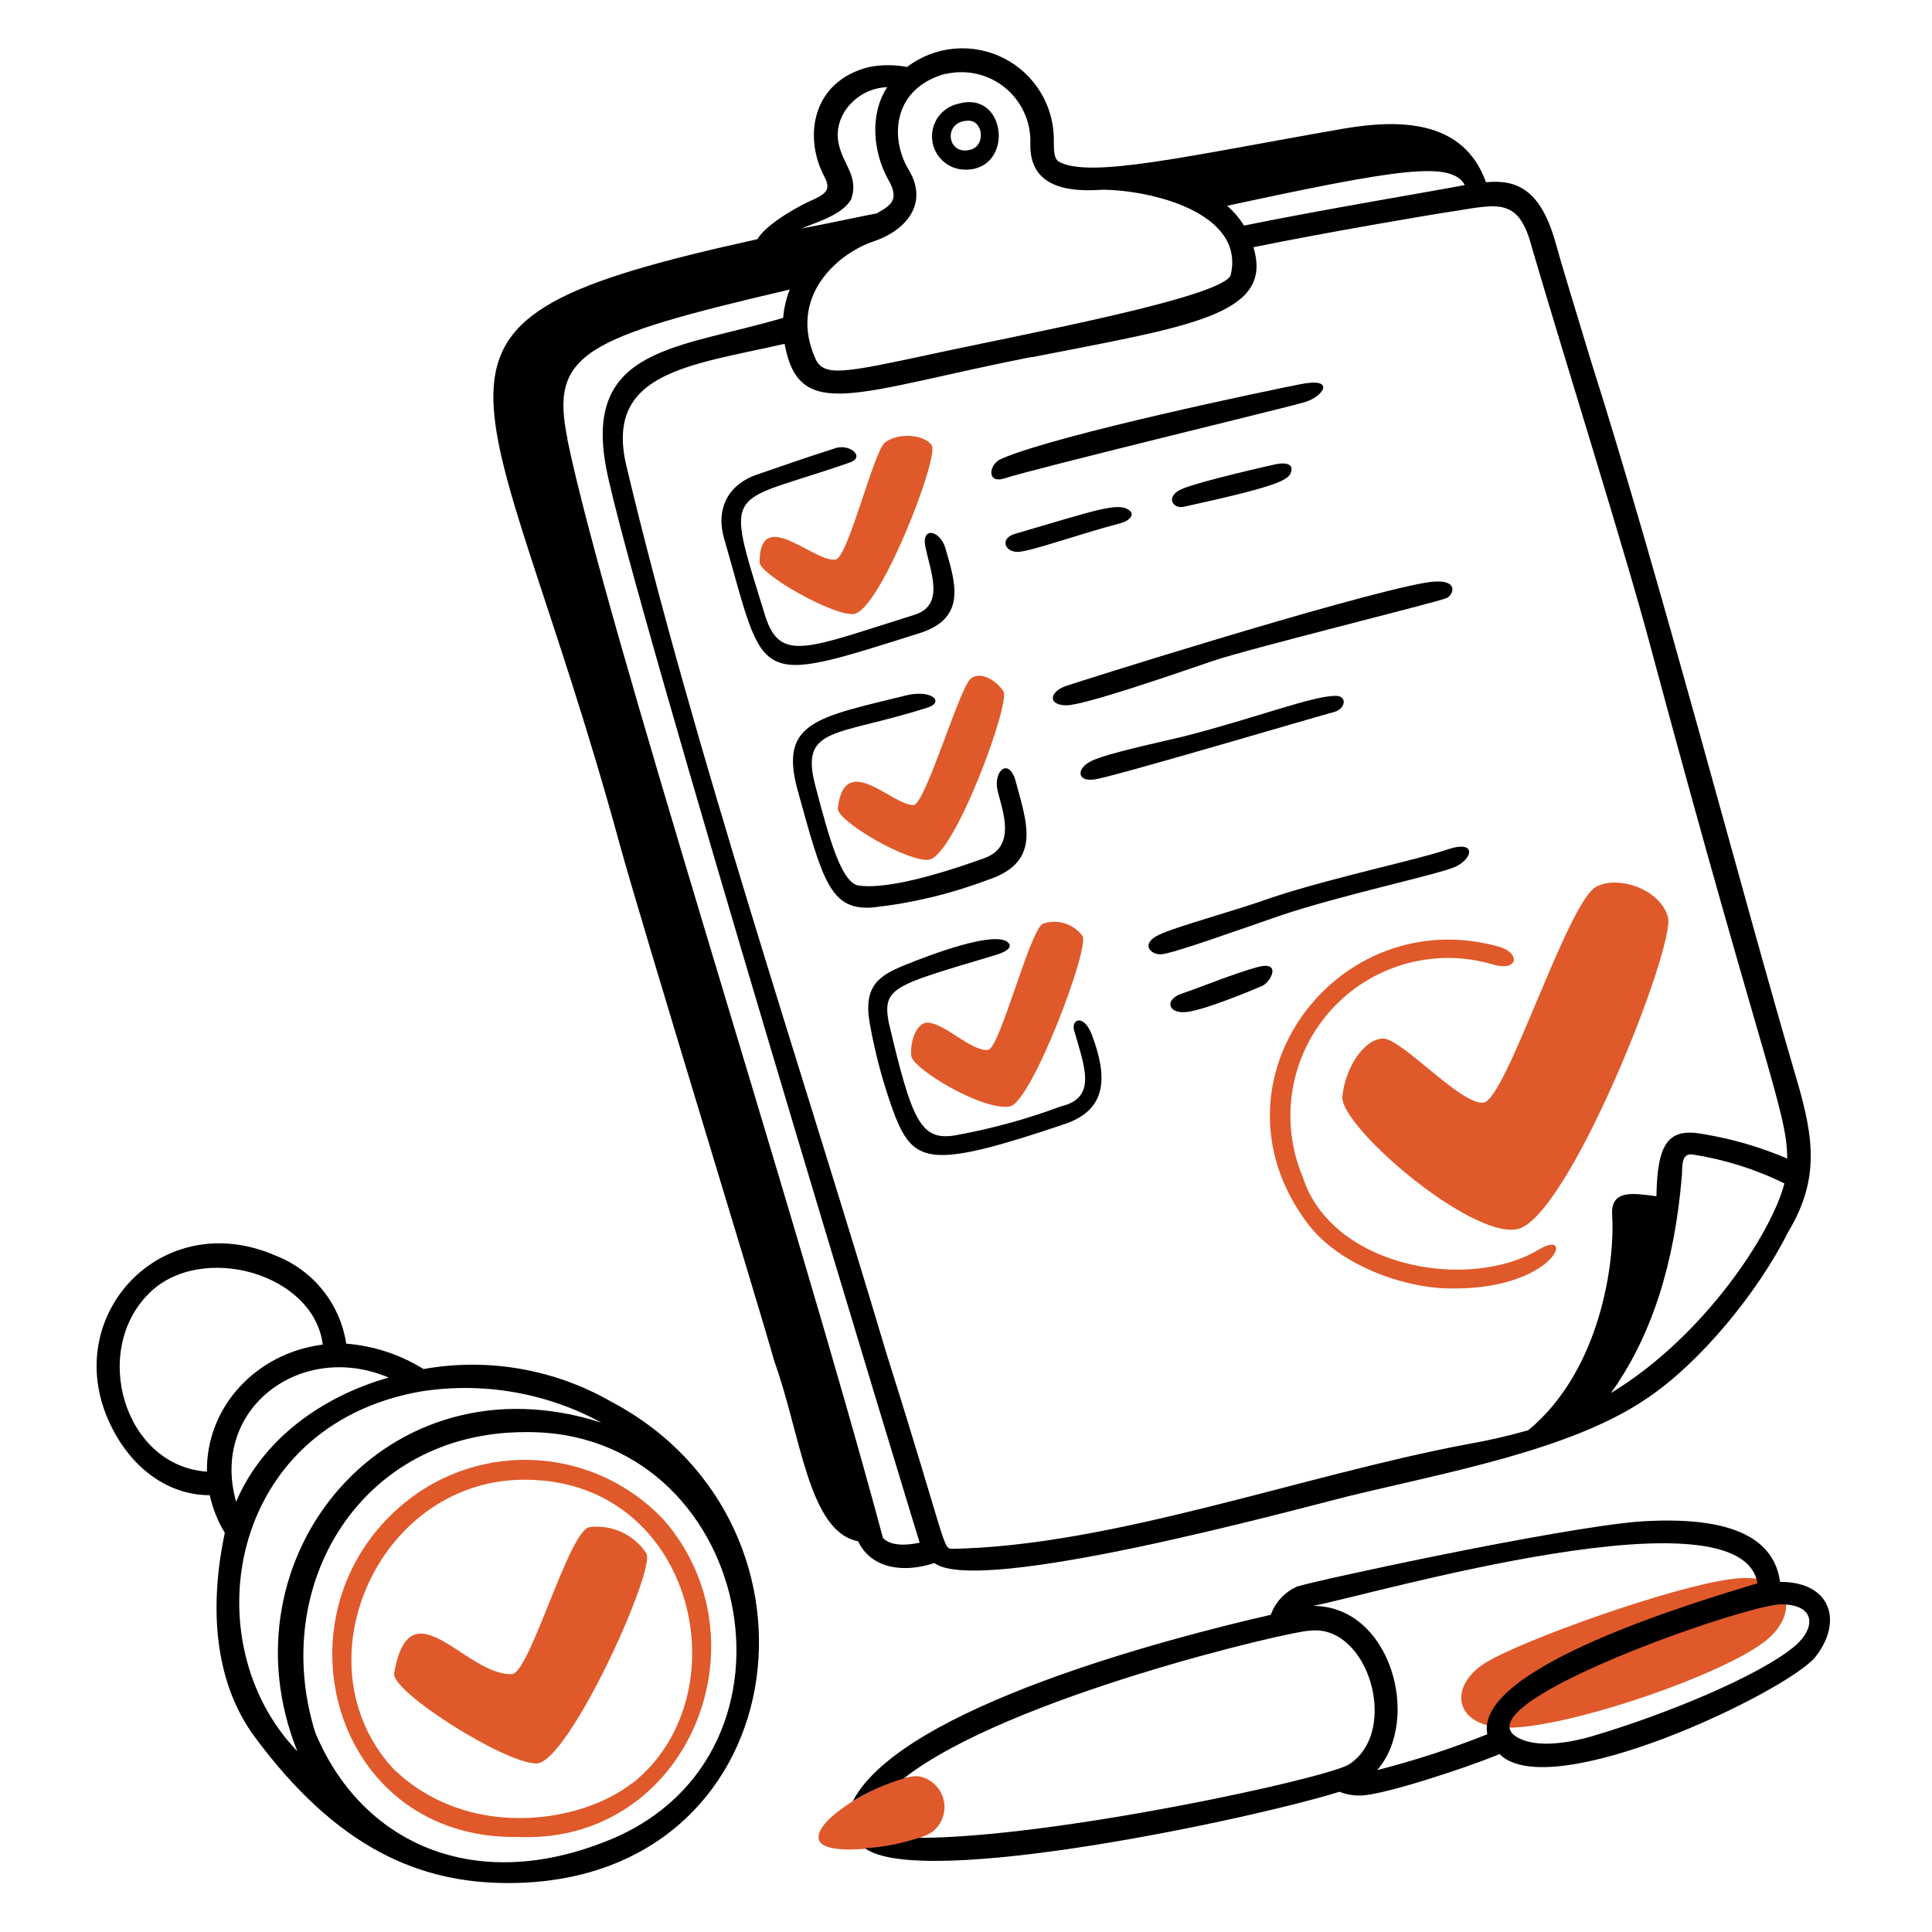
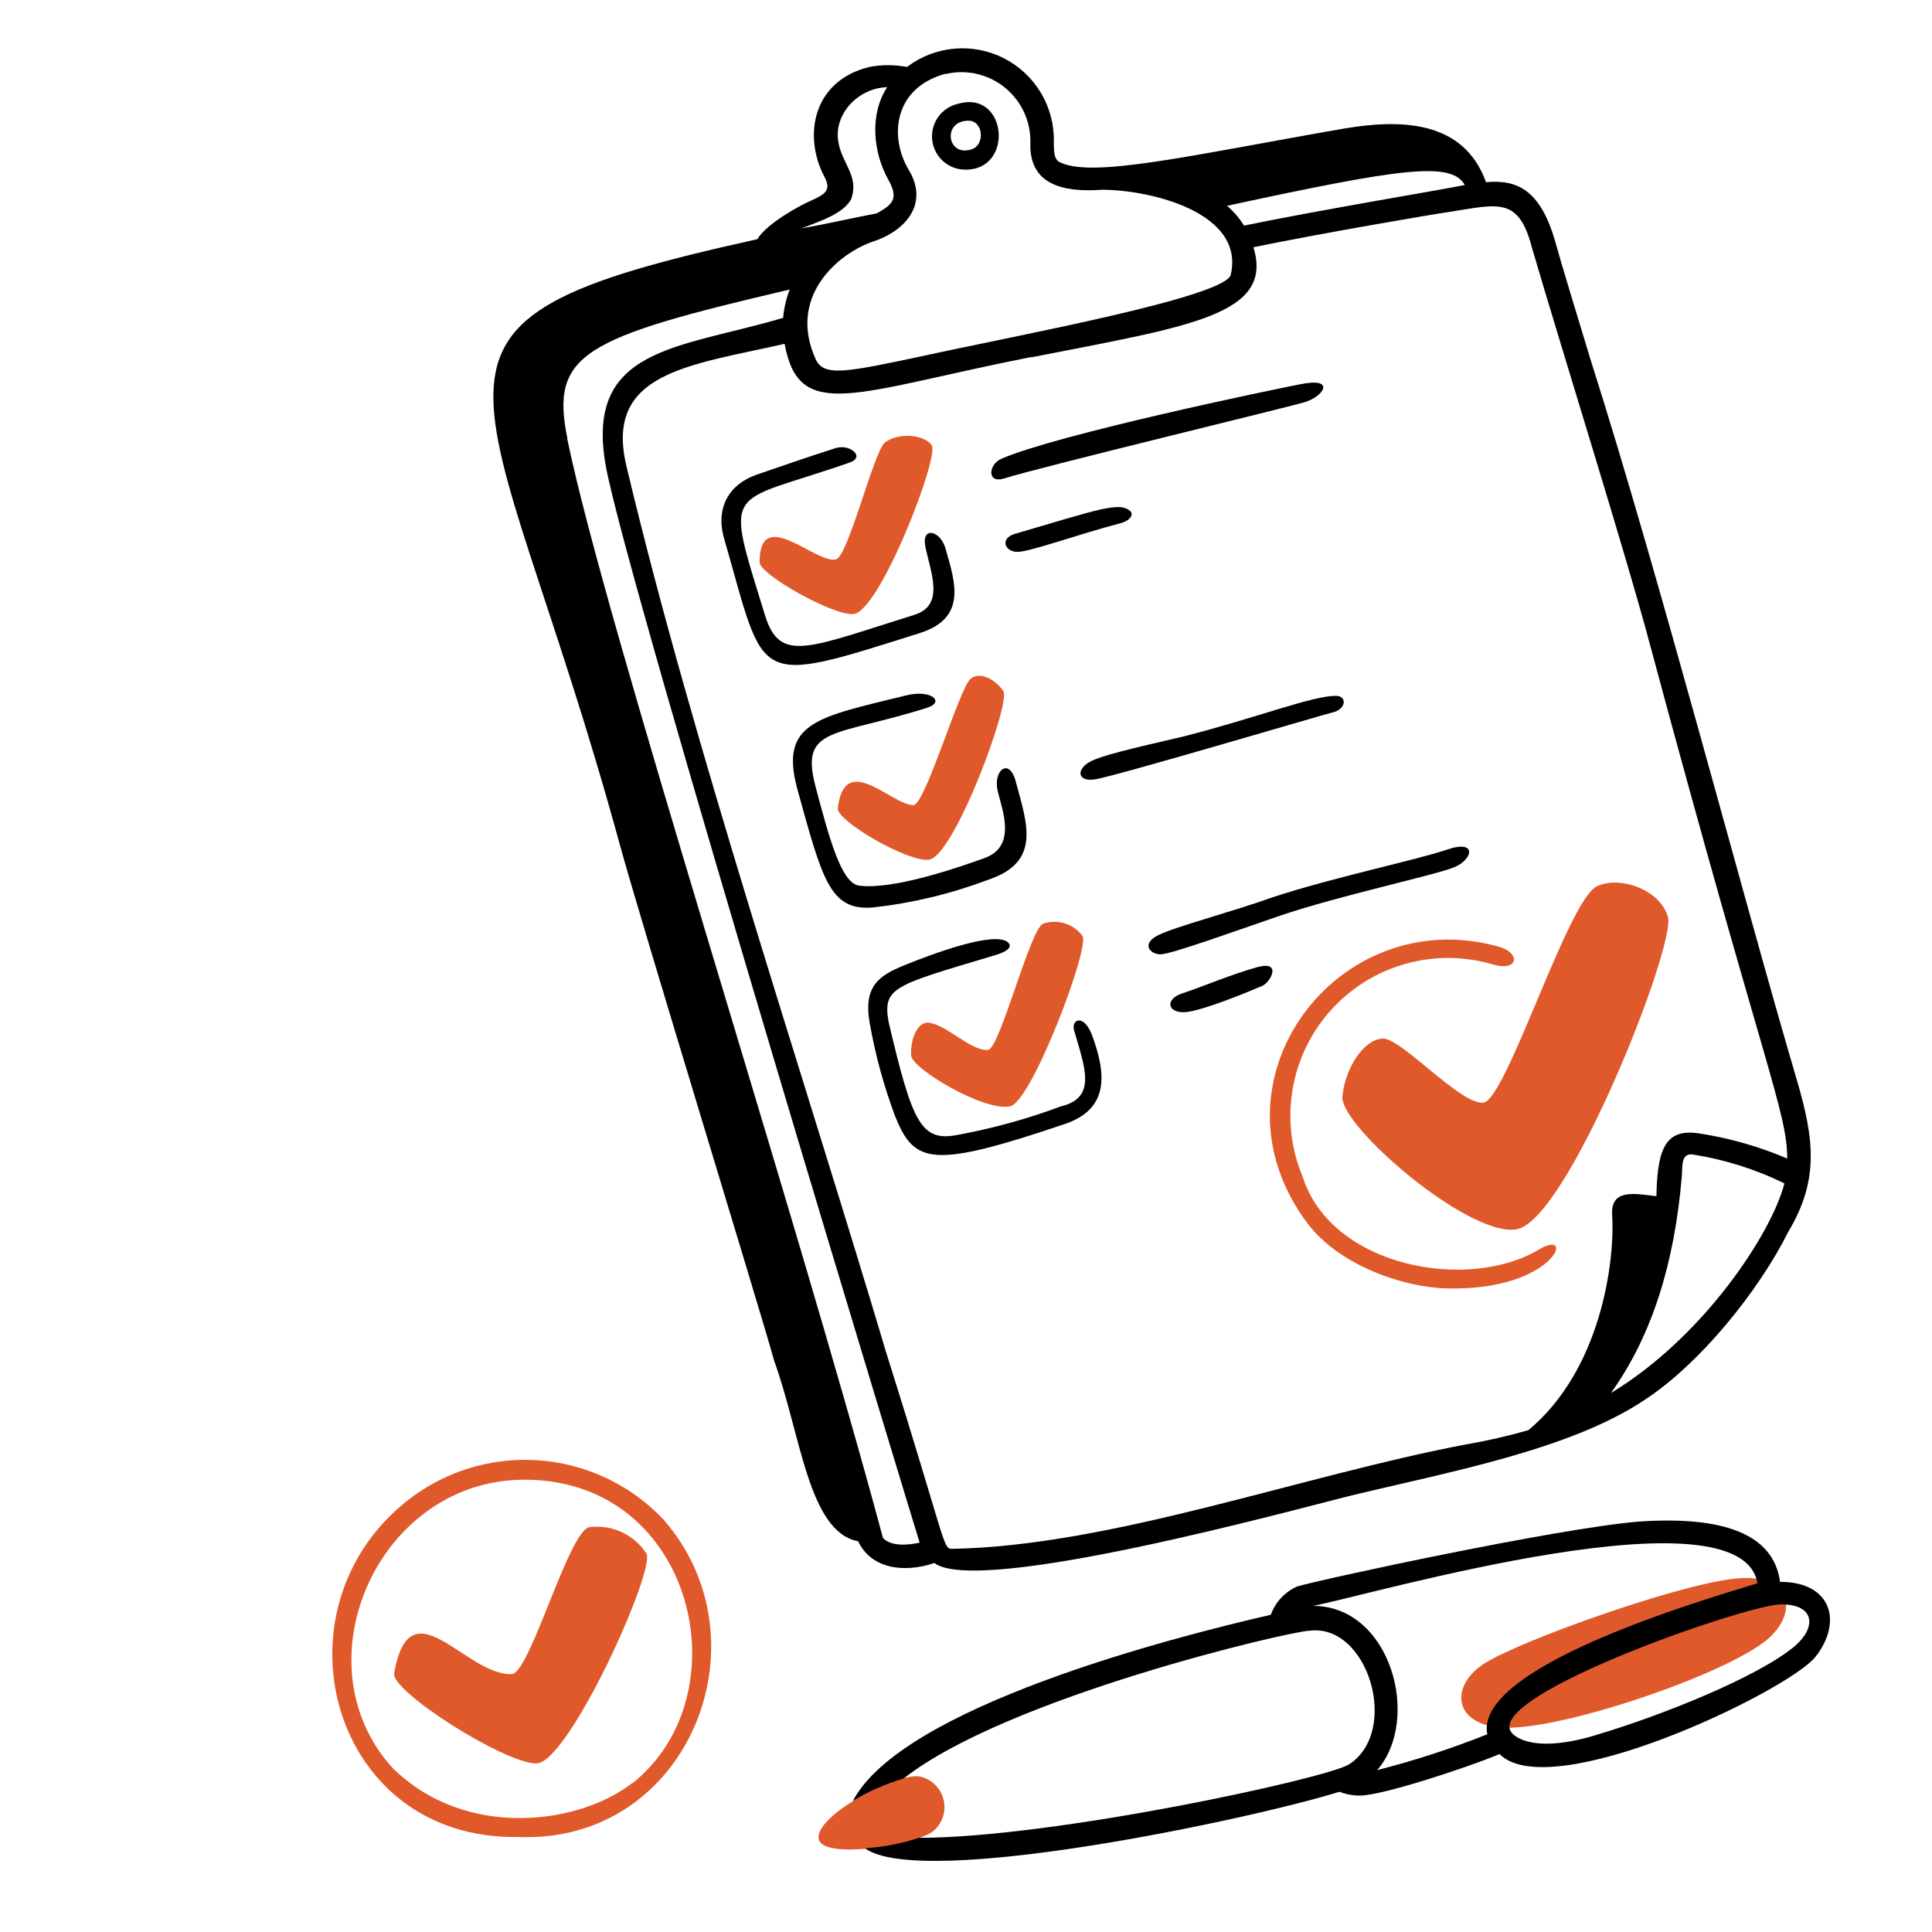
<svg xmlns="http://www.w3.org/2000/svg" fill="none" viewBox="0 0 400 400" id="Approval-2--Streamline-Manila.svg" height="400" width="400">
  <desc>Approval 2 Streamline Illustration: https://streamlinehq.com</desc>
  <g id="approval-2--work-approval-check">
    <g id="Group 14">
      <path id="Vector" fill="#e0592a" d="M358.604 326.906c-12.46 1.56 -43.46 12.68 -51.06 17.36 -7.6 4.68 -6.82 13.24 4.28 13.44 13.06 0.2 48.14 -12 54.98 -19.1 5.64 -5.66 3.5 -13.24 -8.2 -11.7Z" stroke-width="1" />
      <path id="Vector_2" fill="#e0592a" d="M83.784 311.126c-27.88 22.8 -15.02 69.78 23.38 69.2 35.28 1.56 52.24 -40.54 30.22 -65.7 -6.835 -7.256 -16.165 -11.65 -26.111 -12.3 -9.946 -0.65 -19.769 2.496 -27.489 8.8Zm47.16 58c-10.92 8.58 -34.5 11.9 -49.7 -3.12 -19.88 -22 -2.54 -60.22 28 -59.64 34.56 0.46 44.7 44.52 21.7 62.84v-0.08Z" stroke-width="1" />
      <path id="Vector_3" fill="#e0592a" d="M121.984 316.186c-4.3 0.98 -12.28 30.22 -16 30.42 -9.56 0.38 -21.06 -18.92 -24.38 -0.2 -0.78 3.7 22.82 18.7 29.44 18.7 6.62 0 24.68 -39.9 22.8 -43.46 -1.26 -1.936 -3.043 -3.478 -5.141 -4.444 -2.099 -0.966 -4.428 -1.318 -6.719 -1.016Z" stroke-width="1" />
      <path id="Vector_4" fill="#e0592a" d="M215.924 191.246c-2.72 1.36 -8.76 25.34 -11.3 26.12 -3.5 0.4 -8.78 -5.38 -12.48 -5.64 -2.14 -0.16 -3.7 3.3 -3.5 6.82 0.2 2.72 14.98 11.58 20.46 10.52 4.48 -0.86 16.58 -32.94 15.02 -35.28 -0.916 -1.243 -2.208 -2.159 -3.682 -2.616 -1.476 -0.457 -3.058 -0.43 -4.518 0.076Z" stroke-width="1" />
      <path id="Vector_5" fill="#e0592a" d="M189.224 166.686c-4.48 0.2 -14.42 -11.5 -15.78 0.78 0.2 2.74 14.62 11.12 18.9 10.52 5.26 -0.78 16.96 -32.54 15.4 -34.88 -1.56 -2.34 -4.84 -4.26 -6.82 -2.54 -2.3 2 -9.16 25.34 -11.7 26.12Z" stroke-width="1" />
      <path id="Vector_6" fill="#e0592a" d="M176.744 127.126c5.48 -0.66 17.74 -32.56 16.18 -34.9 -1.56 -2.34 -7.02 -2.72 -9.74 -0.58 -2.34 2 -7.58 23.64 -10.14 24.18 -4.26 0.88 -15.78 -11.32 -15.78 0.58 0 2.54 15.4 11.2 19.48 10.72Z" stroke-width="1" />
      <path id="Vector_7" fill="#e0592a" d="M307.144 228.286c-4.68 0.58 -16.96 -13.36 -20.84 -13.26 -3.88 0.1 -7.8 6 -8.38 12 -0.58 6 26 29.06 36 27.5 10.54 -1.56 33.14 -58.88 31.4 -64.72 -1.74 -5.84 -10.34 -8.58 -14.82 -6.24 -6 3.2 -18.68 44.14 -23.36 44.72Z" stroke-width="1" />
      <path id="Vector_8" fill="#e0592a" d="M318.644 258.686c-14.66 8.8 -42.96 3.68 -48.92 -15 -2.404 -5.702 -3.138 -11.968 -2.118 -18.07s3.75 -11.788 7.876 -16.398c4.126 -4.612 9.478 -7.954 15.43 -9.642 5.952 -1.687 12.26 -1.649 18.192 0.11 5.46 1.56 5.64 -2.52 1.16 -3.7 -33.34 -9.32 -61.56 28 -39.56 57.3 6.44 8.58 19.68 13.26 28.84 13.46 22.38 0.62 26.88 -12.72 19.1 -8.06Z" stroke-width="1" />
      <path id="Vector_9" fill="#e0592a" d="M190.584 367.846c-4.28 -1.18 -22.4 8.18 -21.04 13.06 1.16 4 18.98 1.28 23.38 -1.56 0.989 -0.734 1.747 -1.736 2.188 -2.886 0.44 -1.15 0.544 -2.402 0.298 -3.608 -0.245 -1.206 -0.83 -2.318 -1.684 -3.206 -0.855 -0.886 -1.944 -1.51 -3.141 -1.8Z" stroke-width="1" />
    </g>
    <g id="Group 13">
      <path id="Vector_10" fill="#000000" d="M150.044 111.926c8.56 29.76 5.62 30.12 40.54 19.1 9.56 -3.12 7.22 -10.34 5.26 -17.16 -0.96 -4 -5.06 -5.06 -4.28 -0.78 1.18 5.66 4.1 12.28 -2.34 14.24 -22 6.86 -27.7 10 -30.8 0.18 -8.54 -27.76 -8.24 -22.74 17.54 -31.76 3.32 -1.18 -0.18 -4 -3.12 -2.92 -6.22 2 -10.52 3.5 -16.16 5.44 -5.64 1.94 -8.78 6.84 -6.64 13.66Z" stroke-width="1" />
      <path id="Vector_11" fill="#000000" d="M207.944 99.046c7.4 -2.34 58.28 -14.62 62.18 -15.78 3.9 -1.16 6.62 -5.26 -0.98 -3.7 -6 1.16 -50 10.32 -61.78 15.4 -2.74 1.16 -3.12 5.26 0.58 4.08Z" stroke-width="1" />
      <path id="Vector_12" fill="#000000" d="M177.924 183.366c-3.7 -0.38 -6.24 -9.74 -9.16 -20.84 -3.14 -12.2 4.34 -10 23.2 -16 3.7 -1.16 0.96 -3.9 -4.5 -2.52 -18.12 4.48 -26.12 5.46 -22.4 19.3 5.26 19.1 6.82 25.34 15.78 24.56 8.065 -0.897 15.987 -2.798 23.58 -5.66 11.32 -3.7 8.2 -11.7 5.86 -20.46 -1.38 -5.08 -4.78 -2.14 -3.7 2.14s3.88 11.5 -2.94 13.84c-6.2 2.22 -18.9 6.5 -25.72 5.64Z" stroke-width="1" />
-       <path id="Vector_13" fill="#000000" d="M245.164 104.906c20.48 -4.48 22 -5.66 22.22 -7.6 0.18 -1.38 -1.56 -1.56 -3.3 -1.18 -1.74 0.38 -15.6 3.52 -19.3 5.08 -3.7 1.56 -1.96 4.28 0.38 3.7Z" stroke-width="1" />
      <path id="Vector_14" fill="#000000" d="M193.444 323.606c9.18 6.88 74.52 -11.04 85.76 -13.84 20.62 -5 45.88 -9.56 61.4 -20 11.38 -7.48 23.46 -22.38 29.62 -34.7 6.56 -10.92 5.3 -19.52 1.76 -31.58 -11.32 -38.4 -28.26 -103.7 -42.7 -149.1 -3.12 -10.34 -5.84 -19.1 -7.4 -24.76 -3.12 -10.52 -8 -12.48 -14.22 -11.9 -4.68 -13.04 -18 -13.04 -29.44 -11.1 -32 5.56 -52.58 10.46 -59.06 6.82 -0.78 -0.58 -0.98 -1.56 -0.98 -4 0.096 -3.57 -0.82 -7.095 -2.642 -10.166 -1.822 -3.072 -4.474 -5.566 -7.652 -7.195 -3.178 -1.629 -6.752 -2.326 -10.31 -2.011 -3.557 0.315 -6.953 1.63 -9.796 3.792 -2.577 -0.493 -5.223 -0.493 -7.8 0 -11.88 2.92 -13.64 14.42 -9.36 22.6 1.56 2.92 0.4 3.7 -3.12 5.26 -1.36 0.6 -8.56 4.3 -10.72 7.8 -80.3 17.74 -55.88 24.96 -28.46 125.34 4.52 16.48 28.46 94.34 32 107 5.46 15.02 7.02 35.28 17.34 37.24 2.76 5.8 9.62 6.58 15.78 4.5Zm140.14 -35.28c8.38 -11.7 13.12 -26.74 14.62 -44.84 0.16 -2 -0.2 -4.68 2.14 -4.48 6.632 1.026 13.072 3.05 19.1 6 -2.66 10.36 -16.68 31.72 -35.78 43.32h-0.08Zm-30.42 -250c-5.68 1.14 -29.12 5 -45.6 8.38 -0.956 -1.533 -2.136 -2.915 -3.5 -4.1 36.02 -7.78 46.3 -9.24 49.18 -4.36l-0.08 0.08Zm-107.4 -23c2.14 -0.507 4.368 -0.512 6.512 -0.016 2.142 0.496 4.14 1.48 5.84 2.876 1.7 1.396 3.054 3.165 3.958 5.17 0.904 2.005 1.332 4.192 1.25 6.39 -0.2 8.38 6.62 10.14 14.8 9.54 10 0 29.64 4.68 26.7 17.56 -0.96 4.66 -44.62 12.66 -62.36 16.56 -17.36 3.7 -21.84 4.68 -23.58 0.98 -5.86 -12.88 4.48 -21.84 11.88 -24.38 7.02 -2.32 11.5 -8 7.4 -14.8s-3.22 -17.04 7.68 -19.96l-0.08 0.08Zm-19.48 25.72c1.56 -4.68 -2 -7.2 -2.72 -11.7 -0.98 -5.64 4 -11.1 10.12 -11.3 -3.7 5.66 -2.92 13.46 0.2 19.1 2.34 4.1 0.78 5.26 -2.34 7.02 -5.06 0.98 -11.1 2.34 -15.6 3.12 3.6 -1.44 8.86 -3 10.42 -6.32l-0.08 0.08Zm37.22 32.94c32.7 -6.44 50.34 -8.7 46 -22.8 14.24 -2.92 37.04 -6.82 41.14 -7.4 9.74 -1.56 13.84 -2.94 16.56 7.6 6.44 22 19.5 63.54 24.56 82.64 23.42 87.18 28.26 96.12 28.26 105.84 -5.556 -2.376 -11.378 -4.074 -17.34 -5.06 -7.22 -1.38 -9.56 1.74 -9.74 12.86 -4.68 -0.58 -9.56 -1.56 -9.16 4 0.58 9.56 -2.34 32 -17.36 44.44 -4.23 1.212 -8.522 2.194 -12.86 2.94 -34 6.42 -73.48 21.04 -106.42 21.62 -2 0 -1.06 -0.68 -13.64 -40.54 -17.16 -57.68 -40 -125.52 -53.8 -183.6 -4.68 -19.5 13.06 -20.86 32.74 -25.34 3 16.48 14.64 9.92 51.14 2.72l-0.08 0.08Zm-96 16.96c-3.64 -17.68 3.02 -20.96 46 -31 -0.736 1.877 -1.194 3.851 -1.36 5.86 -21.64 6.42 -41.34 6 -36.66 30.98S190.304 319.186 190.404 319.386c-2.54 0.58 -6 0.78 -7.6 -0.98 -18.62 -69.38 -57.36 -188.74 -65.36 -227.54l0.06 0.08Z" stroke-width="1" />
      <path id="Vector_15" fill="#000000" d="M368.544 327.506c-1.36 -10 -11.88 -13.66 -29.24 -12.48 -16.76 1.36 -66 12 -70.74 13.44 -1.26 0.556 -2.392 1.362 -3.332 2.368 -0.938 1.008 -1.662 2.196 -2.128 3.492 -20.46 4.68 -76.42 19.1 -86.54 38.58 3.286 -2.016 6.823 -3.59 10.52 -4.68 21.42 -16.88 80.42 -30.6 84 -30.6 12.22 -1.58 18.84 20.86 8.2 27.68 -4.68 2.92 -61.2 15.2 -89.08 15.2 -3.601 1.186 -7.337 1.912 -11.12 2.16 11.68 8.54 80.34 -6.12 98.24 -11.7 1.368 0.54 2.83 0.804 4.3 0.78 4.48 0 21.82 -5.66 28.84 -8.58 10.54 10.54 59.08 -12.74 65.3 -20 5.84 -7.28 3.5 -15.66 -7.22 -15.66Zm-60.62 31.56c-7.432 2.964 -15.048 5.442 -22.8 7.42 9.18 -10.5 2.84 -34 -13.26 -34 12.8 -2.52 88.66 -24.68 92 -4.68 -12.42 3.78 -58.66 17.42 -55.94 31.26Zm63.74 -18.32c-7.6 6.44 -27.68 14.42 -40.74 18.32 -5.46 1.76 -13.06 3.12 -17.14 0.4 -10.54 -7.02 47.74 -27.3 54.96 -27.3 7.22 0 7.22 4.88 2.92 8.58Z" stroke-width="1" />
      <path id="Vector_16" fill="#000000" d="M226.644 161.366c3.7 -0.48 46.78 -13.26 49.72 -14 2.32 -0.78 2.52 -3.3 0.18 -3.3 -4.86 0 -16.18 4.48 -31.38 8.38 -5.64 1.36 -15.78 3.5 -19.1 5.06 -3.32 1.56 -3.14 4.42 0.58 3.86Z" stroke-width="1" />
      <path id="Vector_17" fill="#000000" d="M199.745 35.126c10.339 0.2 8.779 -16.58 -1.36 -13.64 -1.653 0.361 -3.116 1.317 -4.11 2.686 -0.994 1.369 -1.451 3.056 -1.283 4.739 0.168 1.684 0.948 3.247 2.193 4.393 1.245 1.146 2.868 1.794 4.56 1.822Zm0.779 -10.14c3.12 0 3.52 5.26 0.4 6 -4.88 1.38 -5.84 -6 -0.4 -6Z" stroke-width="1" />
      <path id="Vector_18" fill="#000000" d="M226.064 214.246c-1.76 -4.48 -4.28 -3.12 -3.7 -0.98 2.16 7.58 4.88 14 -2.72 15.8 -6.838 2.55 -13.884 4.504 -21.06 5.84 -7.88 1.64 -9.62 -2.12 -14.62 -23.38 -1.24 -7.12 1.18 -7.52 21.64 -13.64 3.5 -0.98 3.9 -2 3.12 -2.74 -2.68 -2.58 -16.18 2.54 -21.44 4.68 -5.26 2.14 -8.58 4.28 -7.22 12 1.162 6.574 2.923 13.026 5.26 19.28 4 9.88 7.58 10.92 35.28 1.56 8.72 -3.04 8.68 -9.84 5.46 -18.42Z" stroke-width="1" />
      <path id="Vector_19" fill="#000000" d="M234.064 105.886c-2.16 -2.16 -6.64 -0.4 -24 4.66 -3.12 0.98 -2 3.72 0.58 3.72s12.82 -3.72 21.06 -5.86c2.54 -0.64 2.94 -1.94 2.36 -2.52Z" stroke-width="1" />
-       <path id="Vector_20" fill="#000000" d="M126.664 290.266c-11.784 -6.794 -25.589 -9.21 -38.98 -6.82 -4.838 -3.004 -10.324 -4.806 -16 -5.26 -0.614 -4.018 -2.268 -7.806 -4.797 -10.988 -2.529 -3.182 -5.847 -5.648 -9.623 -7.152 -23.78 -10.52 -45.02 12.48 -34.5 34.7 4.3 9.16 12 14.82 20.66 14.82 0.61 2.752 1.664 5.386 3.12 7.8 -3.5 16.56 -1.74 31.58 6.24 42.3 17.16 23.18 34.3 30.2 52.44 30.2 59.46 0 69.54 -74.08 21.44 -99.6Zm-83.82 14.42c-17.16 -1.16 -24.12 -25.08 -11.88 -37.02 10.74 -10.5 34 -4.1 35.86 10.72 -13.84 1.74 -24.18 12.98 -23.98 26.3Zm37.62 -19.48c-14 4 -26.12 12.86 -31.58 25.72 -5.44 -19.3 13.46 -33.4 31.58 -25.72Zm-18.9 77.38c-21.64 -22.42 -14.62 -67.26 25.34 -74.46 12.905 -2.092 26.139 0.166 37.62 6.42 -44.58 -14.32 -79.08 27.98 -62.96 68.04Zm64.7 18.32c-28.36 11.66 -51.64 0.38 -61 -22.22 -9.56 -30.74 9.62 -62.18 43.46 -62.18 46.72 -0.58 61.3 66.42 17.54 84.4Z" stroke-width="1" />
-       <path id="Vector_21" fill="#000000" d="M220.404 142.126c-3.3 1.36 -3.3 3.9 0.4 3.9 3.7 0 22.8 -6.62 30.22 -9.16 7.42 -2.54 46.96 -12.28 48.52 -13.06 1.56 -0.78 2.74 -4.48 -4.68 -3.12 -16.12 2.9 -73.26 20.96 -74.46 21.44Z" stroke-width="1" />
+       <path id="Vector_21" fill="#000000" d="M220.404 142.126Z" stroke-width="1" />
      <path id="Vector_22" fill="#000000" d="M260.364 200.226c-5.06 1.36 -12 4.28 -15.58 5.44 -3.58 1.16 -3.12 4 0.38 3.9 3.5 -0.1 14.42 -4.68 16.18 -5.46 1.76 -0.78 4.1 -5.26 -0.98 -3.88Z" stroke-width="1" />
      <path id="Vector_23" fill="#000000" d="M263.444 185.786c-8.18 2.94 -19.88 6 -23.58 7.8 -3.7 1.8 -1.76 4 0.4 4s16.1 -5.04 24.74 -8c12.2 -4.14 32 -8.38 36 -10 4 -1.62 4.88 -5.84 -1.36 -3.7 -6.24 2.14 -23.88 5.82 -36.2 9.9Z" stroke-width="1" />
    </g>
  </g>
</svg>